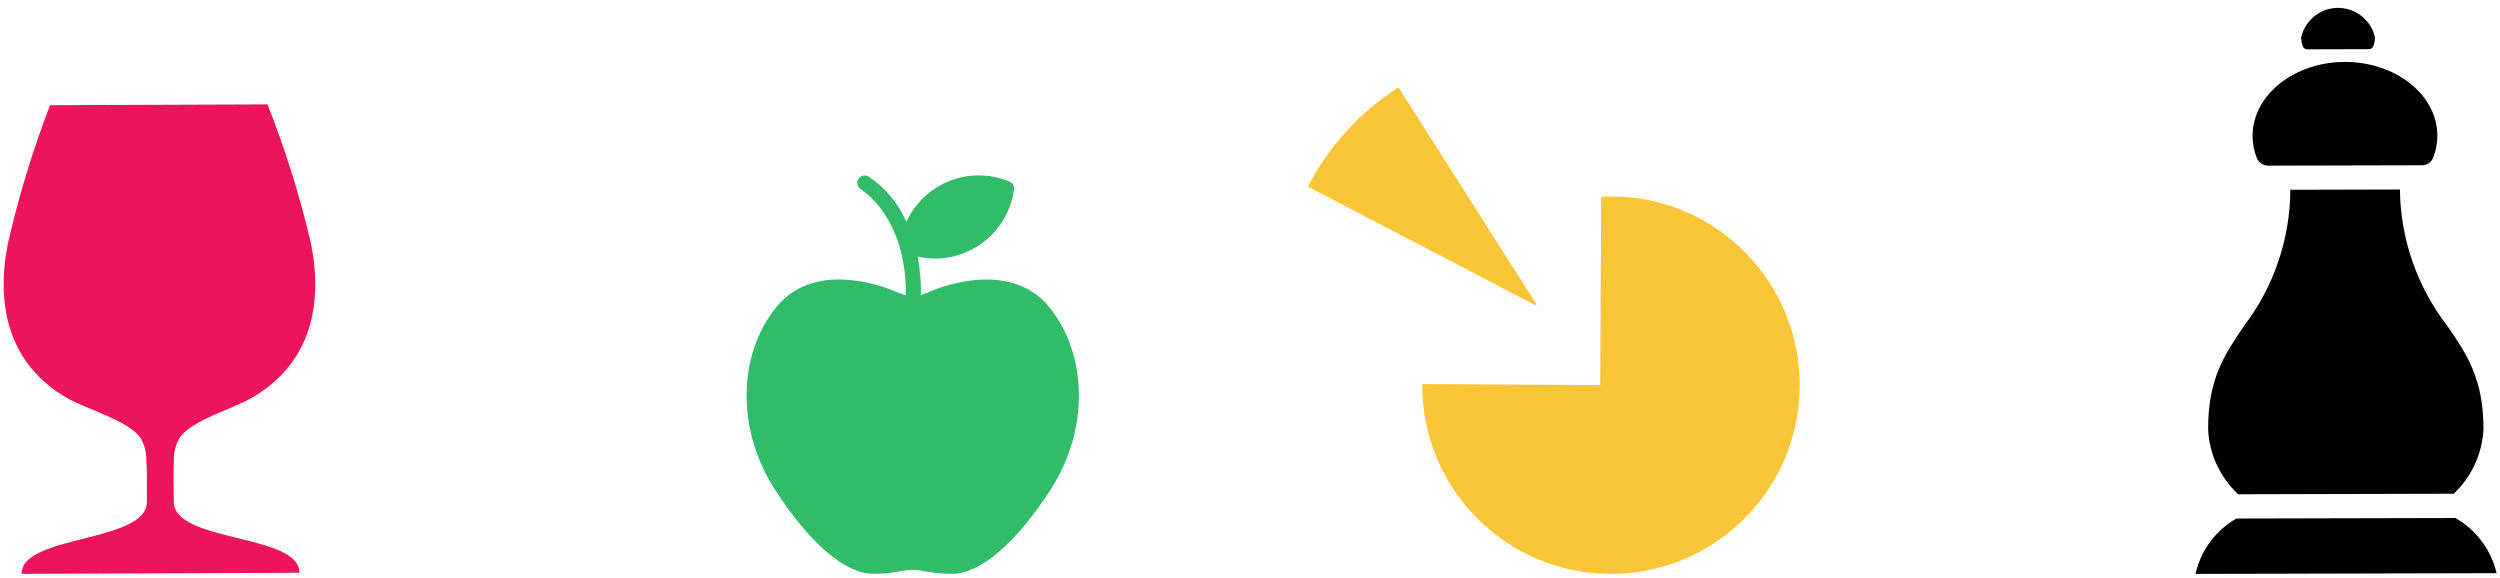
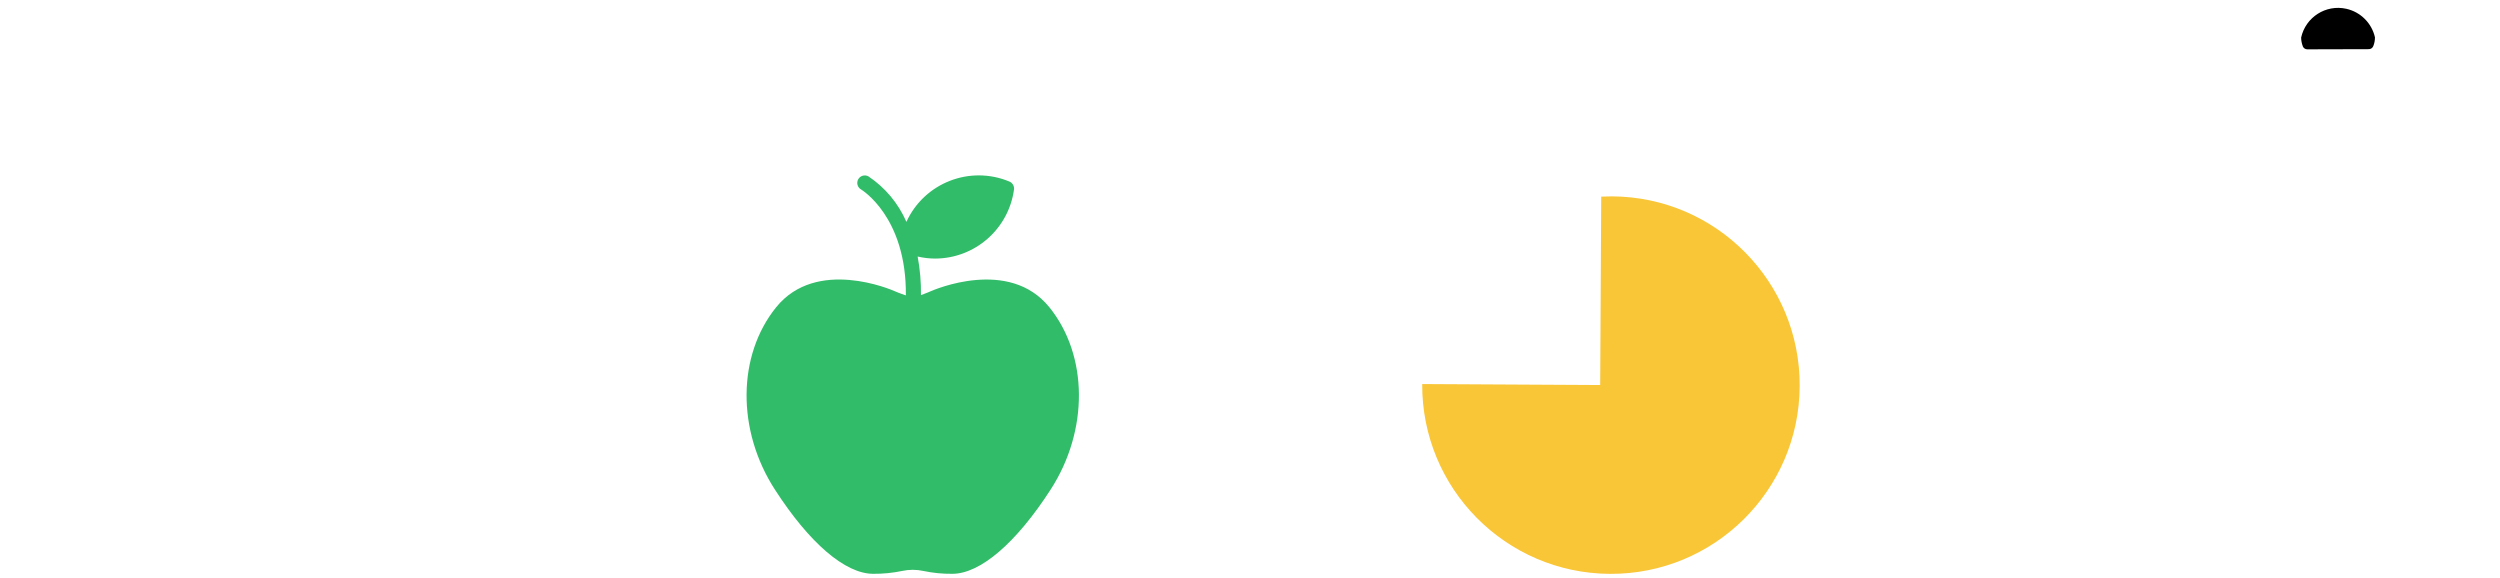
<svg xmlns="http://www.w3.org/2000/svg" width="212" height="49" viewBox="0 0 212 49" fill="none">
  <path d="M135.696 32.65L120.603 32.567C120.553 41.407 127.679 48.614 136.518 48.664C145.359 48.714 152.565 41.587 152.613 32.749C152.663 23.908 145.537 16.702 136.698 16.651C136.39 16.651 136.085 16.66 135.783 16.674L135.696 32.654V32.65Z" fill="#F9C638" />
-   <path d="M118.589 7.413C115.329 9.485 112.677 12.388 110.914 15.826L130.201 25.883L130.302 25.819L118.594 7.413H118.589Z" fill="#F9C638" />
-   <path fill-rule="evenodd" clip-rule="evenodd" d="M22.684 8.849C24.191 12.664 25.417 16.582 26.355 20.576C27.424 25.789 26.374 30.76 21.472 33.669C19.779 34.674 16.411 35.557 15.264 37.069C14.915 37.644 14.735 38.306 14.749 38.98C14.682 40.15 14.737 41.37 14.737 42.548C14.737 46.022 25.445 45.242 25.39 48.572L1.842 48.664C1.762 45.338 12.478 46.033 12.453 42.561C12.445 41.382 12.487 40.164 12.411 38.992C12.42 38.318 12.238 37.657 11.882 37.083C10.724 35.581 7.342 34.72 5.647 33.732C0.724 30.861 -0.364 25.902 0.665 20.676C1.572 16.677 2.769 12.746 4.247 8.92C10.392 8.895 16.535 8.872 22.68 8.851H22.686L22.684 8.849Z" fill="#ED135C" />
  <path d="M88.978 26.047C85.556 21.821 79.195 24.579 78.915 24.701C78.908 24.701 78.55 24.868 78.096 25.027C78.113 23.928 78.019 22.832 77.816 21.754C78.303 21.867 78.801 21.925 79.302 21.927C82.678 21.915 85.528 19.42 85.987 16.076C86.029 15.789 85.867 15.508 85.6 15.397C82.242 13.993 78.377 15.506 76.863 18.815C76.183 17.248 75.067 15.91 73.648 14.96C73.343 14.786 72.956 14.891 72.78 15.197C72.606 15.502 72.711 15.889 73.016 16.065C73.056 16.088 76.882 18.382 76.817 25.05C76.305 24.883 75.88 24.697 75.875 24.695C75.605 24.573 69.247 21.821 65.823 26.049C62.516 30.136 62.466 36.497 65.71 41.514C68.636 46.054 71.677 48.659 74.046 48.659C74.871 48.666 75.693 48.584 76.499 48.417C77.091 48.287 77.707 48.287 78.299 48.417C79.105 48.586 79.93 48.668 80.752 48.659C83.124 48.659 86.162 46.056 89.095 41.514C92.333 36.497 92.287 30.14 88.982 26.049L88.975 26.044L88.978 26.047Z" fill="#31BC69" />
-   <path d="M191.371 13.384C191.141 12.796 191.022 12.17 191.018 11.54C191.009 8.084 194.517 5.259 198.837 5.251C203.157 5.242 206.682 8.043 206.686 11.504C206.686 12.134 206.571 12.758 206.347 13.346C206.198 13.744 205.822 14.01 205.397 14.014L192.332 14.047C191.907 14.045 191.528 13.784 191.378 13.386L191.371 13.382V13.384ZM190.268 27.669C192.814 24.345 194.201 20.278 194.22 16.092L203.513 16.069C203.557 20.255 204.968 24.311 207.527 27.625C209.172 30.021 210.589 32.091 210.6 36.342C210.512 38.443 209.604 40.428 208.072 41.868L189.804 41.914C188.259 40.484 187.34 38.504 187.25 36.401C187.234 32.148 188.642 30.076 190.271 27.667L190.268 27.669ZM186.177 48.666C186.625 46.684 187.885 44.98 189.647 43.971L208.216 43.927C209.985 44.928 211.253 46.625 211.709 48.605L186.17 48.668H186.175L186.177 48.666Z" fill="black" />
  <path d="M195.277 3.92C195.187 3.685 195.139 3.436 195.137 3.183C195.52 1.454 197.232 0.361 198.961 0.744C200.173 1.012 201.123 1.956 201.397 3.168C201.397 3.419 201.351 3.671 201.257 3.905C201.198 4.064 201.045 4.169 200.876 4.169L195.656 4.183C195.486 4.183 195.334 4.079 195.273 3.92H195.277Z" fill="black" />
</svg>